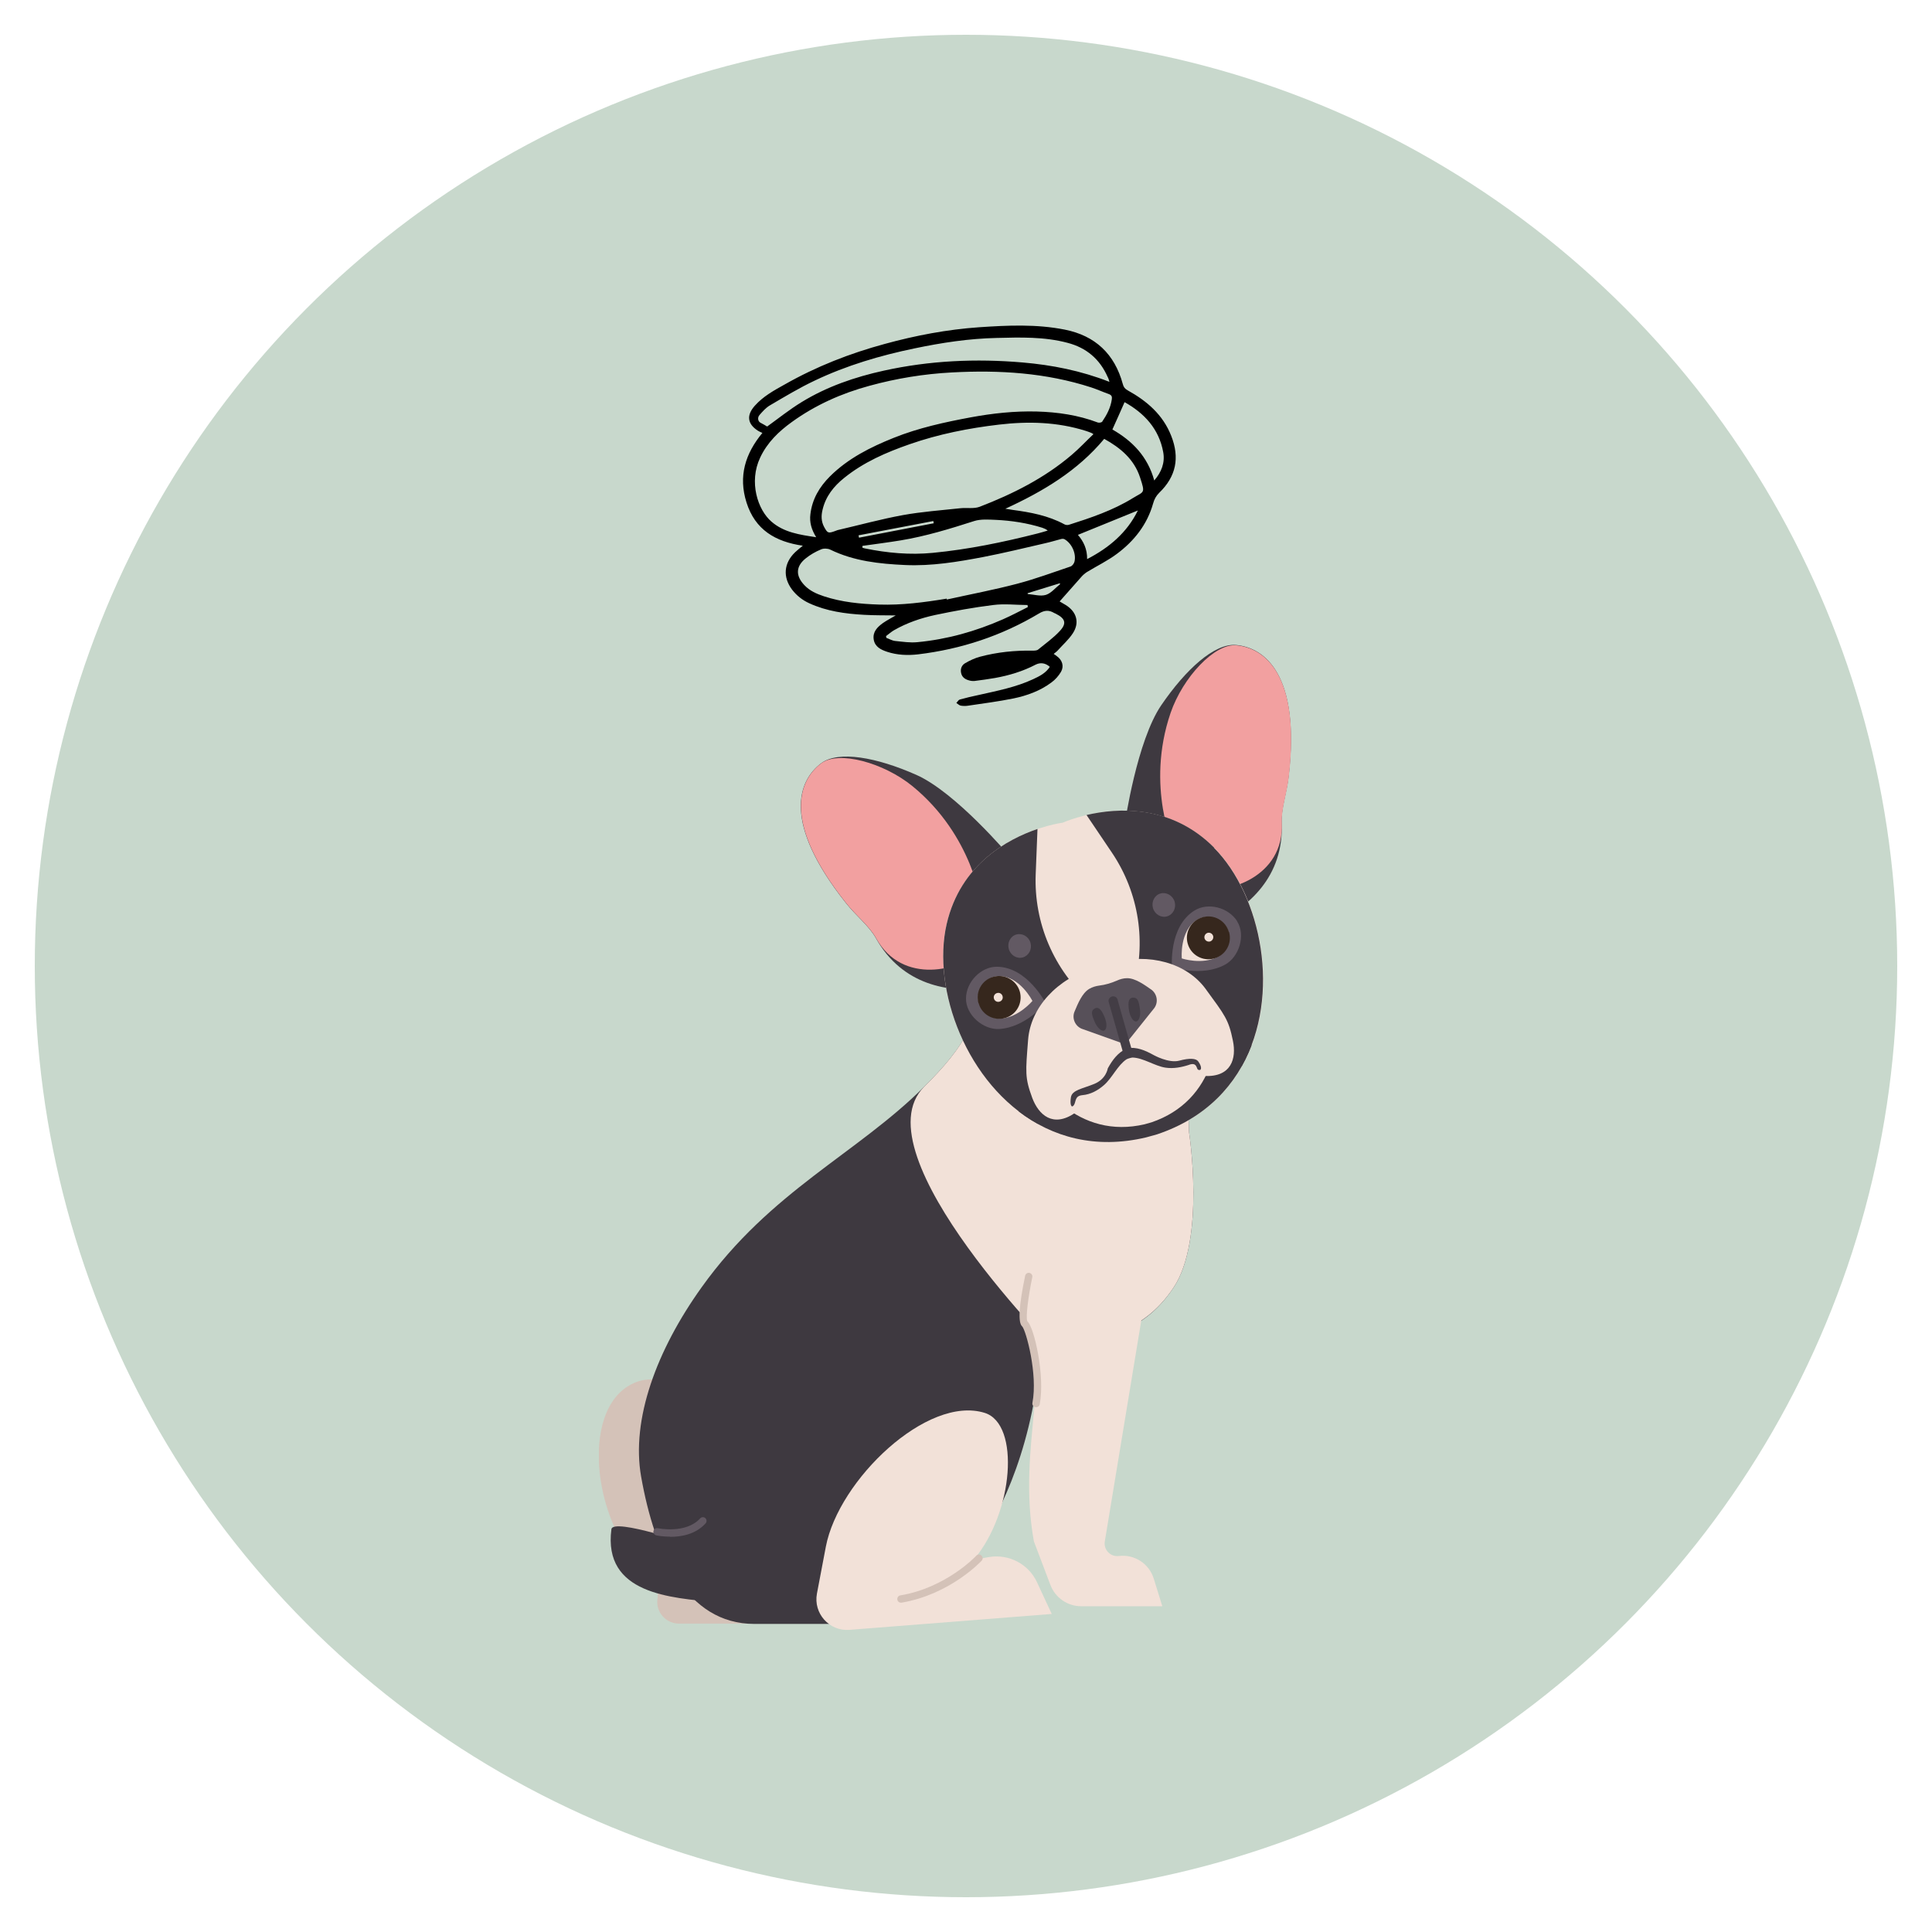
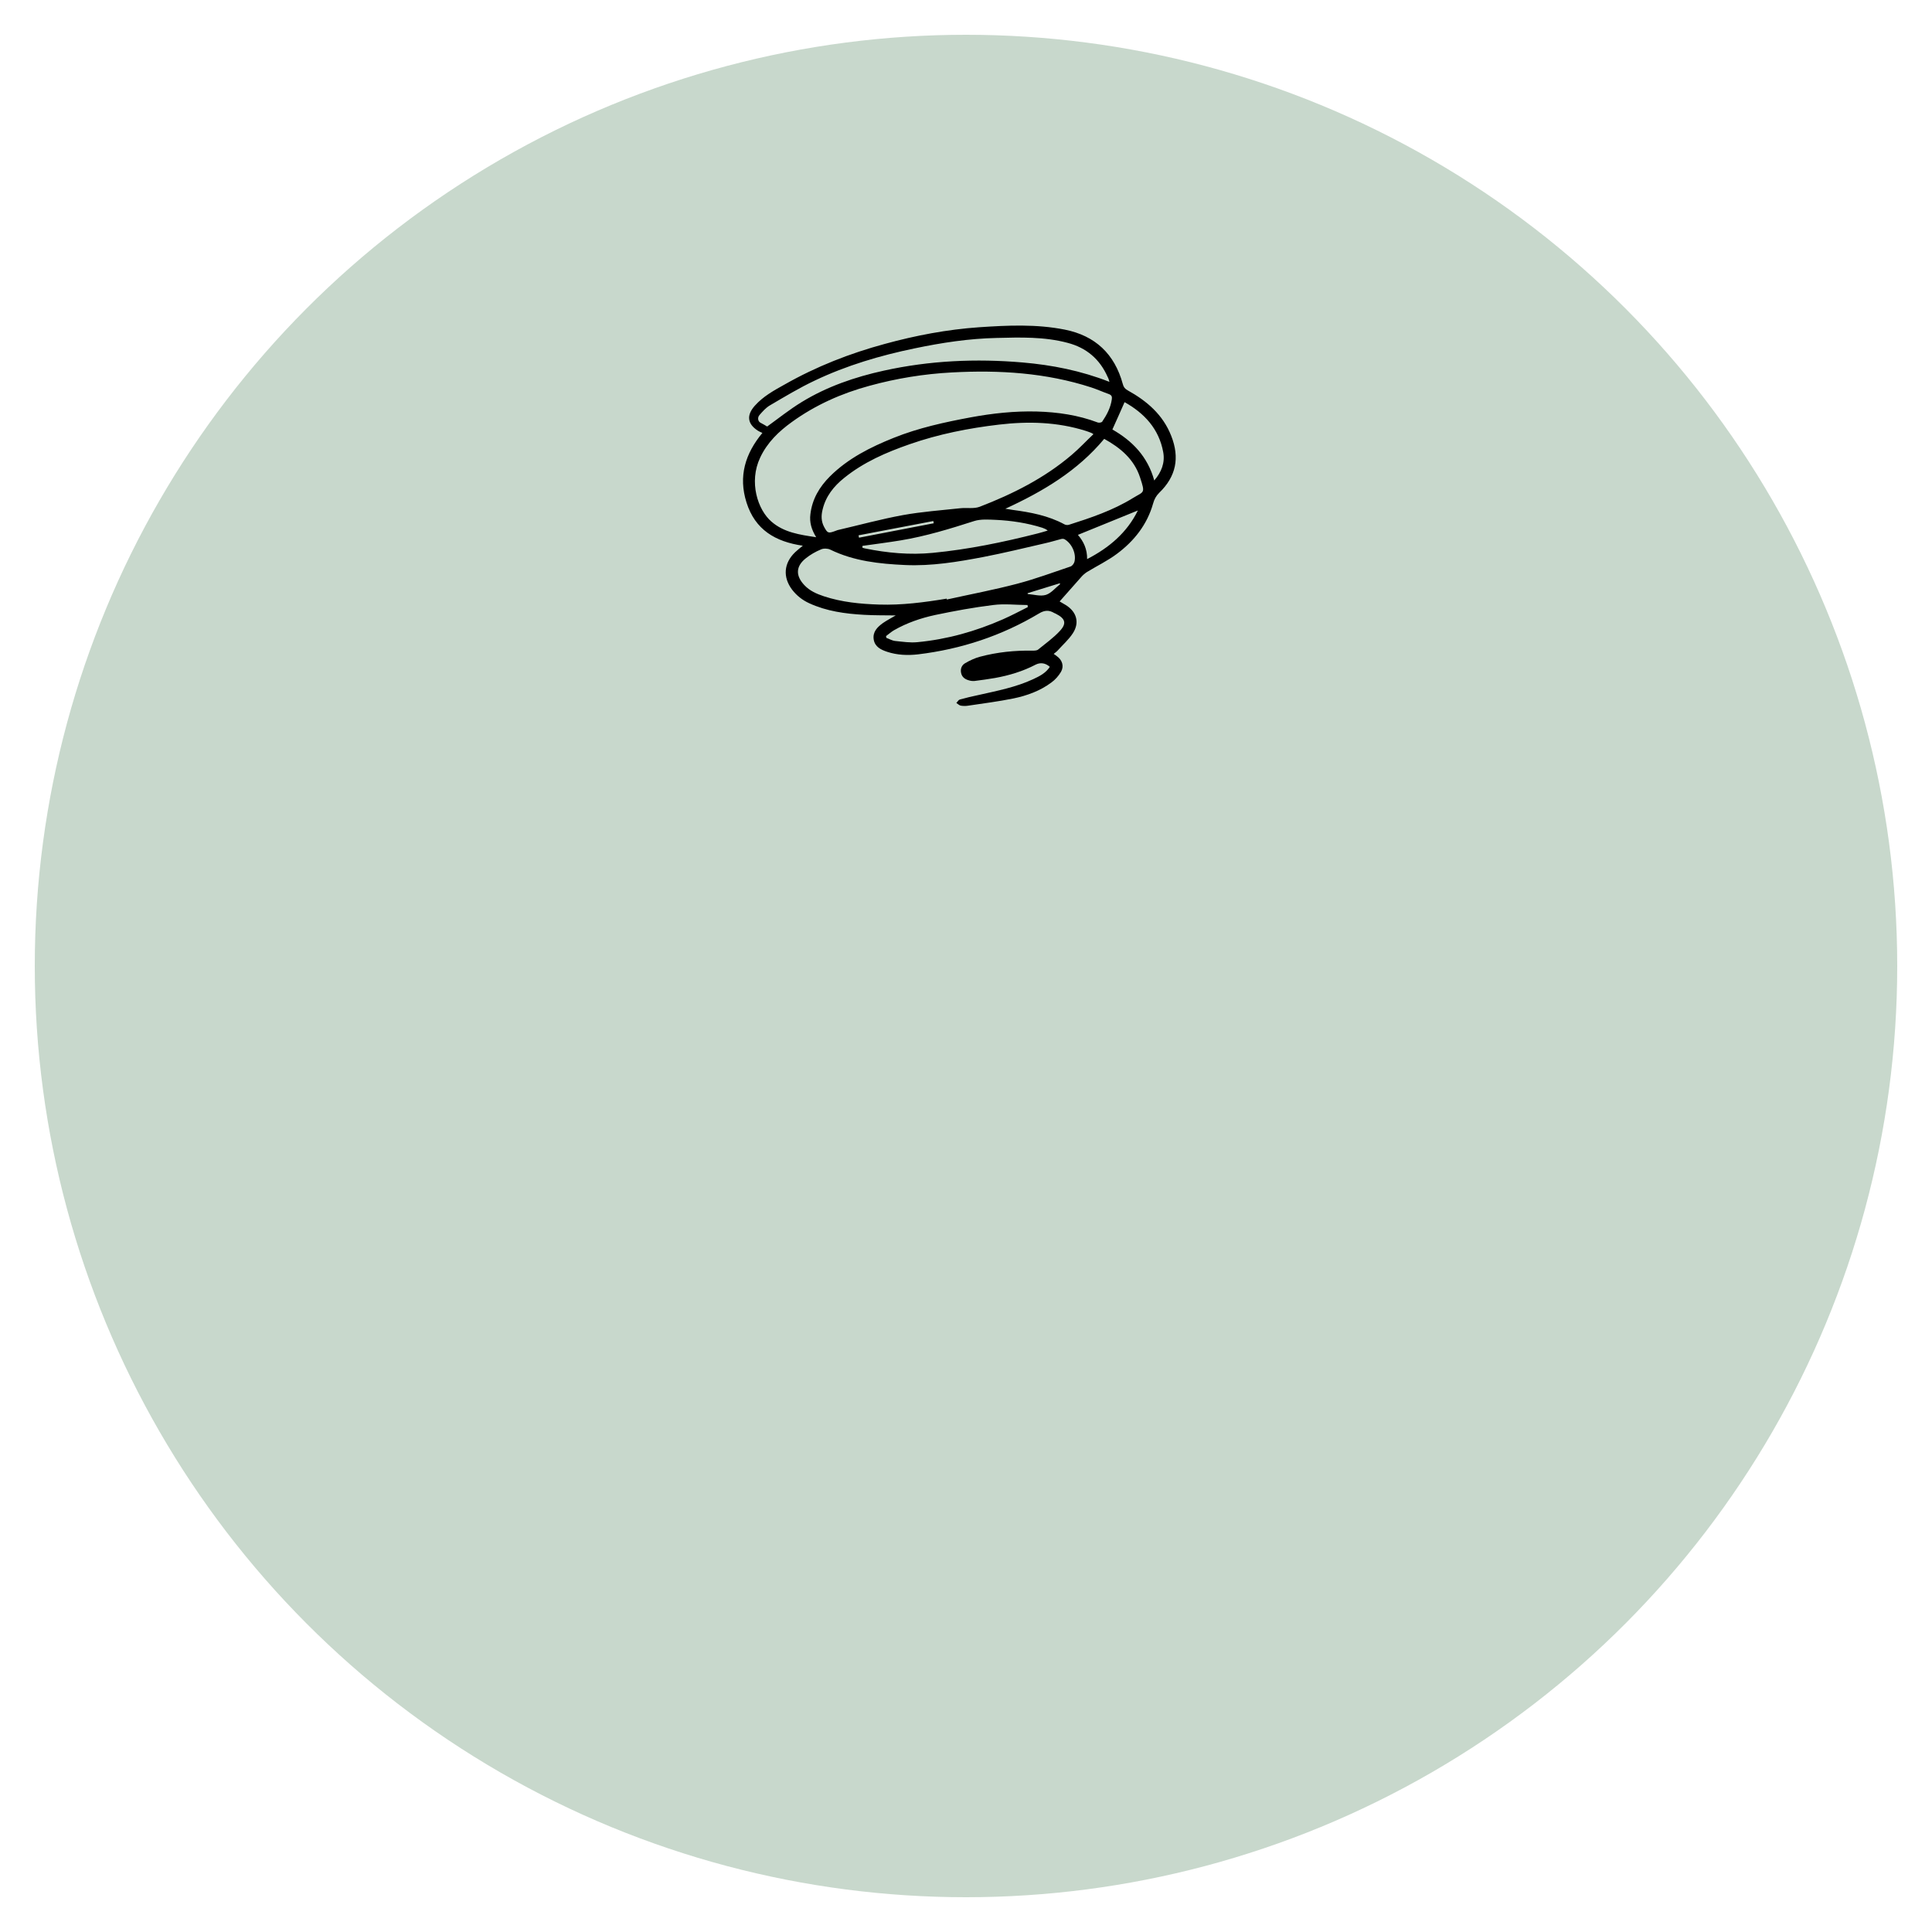
<svg xmlns="http://www.w3.org/2000/svg" viewBox="0 0 130 130" data-name="Calque 1" id="Calque_1">
  <defs>
    <style>
      .cls-1 {
        fill: none;
      }

      .cls-2 {
        fill: #575059;
      }

      .cls-3 {
        fill: #f2a0a0;
      }

      .cls-4 {
        fill: #625963;
      }

      .cls-5 {
        fill: #3e3940;
      }

      .cls-6 {
        fill: #f2e1d8;
      }

      .cls-7 {
        fill: #433d45;
      }

      .cls-8 {
        fill: #d4c2b8;
      }

      .cls-9 {
        fill: #c8d8cc;
      }

      .cls-10 {
        clip-path: url(#clippath-1);
      }

      .cls-11 {
        fill: #36271d;
      }

      .cls-12 {
        clip-path: url(#clippath);
      }
    </style>
    <clipPath id="clippath">
-       <rect height="66.27" width="46.57" y="43.4" x="40.3" class="cls-1" />
-     </clipPath>
+       </clipPath>
    <clipPath id="clippath-1">
      <rect height="66.27" width="46.57" y="43.4" x="40.3" class="cls-1" />
    </clipPath>
  </defs>
  <circle r="62.66" cy="65" cx="65" class="cls-9" />
  <g data-name="Objet dynamique vectoriel" id="Objet_dynamique_vectoriel">
    <g class="cls-12">
      <g class="cls-10">
        <path d="M44.24,106.43s.04.91,0,1.15c-.13.88.56,1.67,1.45,1.67h5.57l-4.18-14.73s-2.4-2.79-4.85-1.23c-3.37,2.14-2.13,10.31,2,13.15" class="cls-8" />
        <path d="M79.86,71.84l.15,4.36s1.12,7.21-1.05,10.45c-2.73,4.08-5.93,2.7-9.15,6.19-1.66,11.99-8.89,16.43-8.89,16.43h-10.16c-4.58,0-6.71-4.76-7.62-9.91-.68-3.85,1.04-8.51,4.07-12.74,4.64-6.49,10.45-8.98,14.99-13.51,2.61-2.6,4.14-4.74,3.76-8.87l13.91,7.59Z" class="cls-5" />
-         <path d="M71.46,91.36c2.64-1.66,5.28-1.4,7.5-4.71,2.17-3.24,1.05-10.45,1.05-10.45l-.15-4.36-13.91-7.59c.38,4.13-1.15,6.27-3.76,8.87-4.54,4.52,9.26,18.24,9.26,18.24" class="cls-6" />
-         <path d="M77.01,87.55l-2.67,16.17c-.09.56.38,1.05.94.98,1.04-.13,2.03.5,2.35,1.51l.58,1.87h-5.46c-.92,0-1.74-.57-2.07-1.43l-1.11-2.93c-1.18-6.48,1.43-11.52-.79-15.42l8.23-.74Z" class="cls-6" />
        <path d="M69.78,106.47c-.57-1.23-1.89-1.92-3.23-1.7l-1.03.18c2.68-3.17,3.14-9.13.74-9.88-3.87-1.21-9.83,4.51-10.69,9l-.6,3.16c-.25,1.33.83,2.54,2.18,2.44l13.62-1.07-.99-2.13Z" class="cls-6" />
        <path d="M75.7,55.35s.8-5.5,2.44-7.9c1.64-2.4,3.58-4.18,5.03-4.05,1.93.17,4.34,2,3.54,8.85-.13,1.14-.51,2.15-.47,3.09.18,3.68-2.31,5.73-4.38,6.7l-6.16-6.7Z" class="cls-5" />
-         <path d="M79.01,57.12s-1.95-4.18-.24-9.16c.82-2.38,2.96-4.67,4.41-4.54,1.93.17,4.34,2,3.54,8.85-.13,1.14-.51,2.15-.47,3.09.18,3.68-3.76,4.84-5.41,4.4l-1.83-2.63Z" class="cls-3" />
        <path d="M67.9,57.57s-3.58-4.25-6.24-5.43c-2.66-1.18-5.24-1.66-6.41-.78-1.55,1.17-2.63,3.99,1.66,9.39.71.9,1.57,1.55,2.03,2.38,1.79,3.22,4.98,3.65,7.25,3.39l1.7-8.94Z" class="cls-5" />
        <path d="M66.02,60.82s-.54-4.58-4.62-7.92c-1.95-1.59-4.98-2.41-6.14-1.54-1.55,1.17-2.63,3.99,1.66,9.39.71.9,1.57,1.55,2.03,2.38,1.79,3.22,5.75,2.13,6.92.89l.16-3.2Z" class="cls-3" />
        <path d="M71.5,55.36s5.88-2.67,10.2,1.69c4.55,4.58,5.37,16.21-3.85,19.28l-.72.2c-9.46,2.24-14.88-8.07-13.43-14.36,1.38-5.98,7.78-6.81,7.78-6.81h.02Z" class="cls-6" />
        <path d="M68.55,74.79c2.24,1.71,5.14,2.56,8.58,1.74l.72-.2c3.35-1.12,5.37-3.37,6.37-6-6.04-1.36-11.26.12-15.67,4.47" class="cls-5" />
        <path d="M71.54,74.4c1.44,1.16,3.3,1.76,5.48,1.25l.46-.13c2.12-.72,3.39-2.2,4-3.95-3.86-.97-7.17-.03-9.93,2.83" class="cls-6" />
        <path d="M81.7,57.04c-2.92-2.94-6.54-2.68-8.59-2.2l1.7,2.52c1.84,2.72,2.36,6.11,1.41,9.25l-.1.34,7.44,4.78c2.68-4.77,1.32-11.46-1.87-14.68" class="cls-5" />
        <path d="M73.63,67.66l-.26-.23c-2.46-2.17-3.81-5.33-3.68-8.61l.12-3.04c-2,.68-5.18,2.37-6.11,6.39-1.02,4.42,1.36,10.81,6.13,13.45l3.8-7.96Z" class="cls-5" />
        <path d="M83.24,61.99c.6.94.13,2.41-.81,2.92-1.56.85-3.57.17-3.57.17,0,0-.24-2.72,1.51-3.81.91-.57,2.28-.22,2.88.72" class="cls-4" />
        <path d="M82.52,62.38c.41.64.09,1.64-.56,1.99-1.07.58-2.44.12-2.44.12,0,0-.17-1.86,1.03-2.6.62-.39,1.56-.15,1.97.49" class="cls-6" />
        <path d="M82.69,62.71c-.22-.77-1.02-1.21-1.78-.99-.77.22-1.21,1.02-.99,1.78.22.77,1.02,1.21,1.79.99.77-.22,1.21-1.02.99-1.78" class="cls-11" />
        <path d="M81.63,62.98c-.05-.16-.21-.25-.37-.21-.16.05-.25.21-.21.37.05.16.21.25.37.21.16-.05.25-.21.21-.37" class="cls-6" />
        <path d="M65,67.19c-.01,1.11,1.16,2.11,2.23,2.05,1.77-.1,3.13-1.74,3.13-1.74,0,0-1.23-2.44-3.29-2.45-1.07,0-2.06,1.02-2.07,2.13" class="cls-4" />
        <path d="M65.81,67.14c0,.76.79,1.44,1.52,1.4,1.21-.07,2.14-1.19,2.14-1.19,0,0-.84-1.67-2.25-1.67-.73,0-1.4.69-1.41,1.46" class="cls-6" />
        <path d="M65.84,67.51c-.22-.77.23-1.57.99-1.78.77-.22,1.57.23,1.79.99.22.77-.23,1.57-.99,1.78-.77.22-1.57-.23-1.78-.99" class="cls-11" />
        <path d="M66.88,67.19c-.05-.16.05-.33.21-.37.16-.05.33.05.37.21.05.16-.05.33-.21.37-.16.05-.33-.05-.37-.21" class="cls-6" />
        <path d="M81.13,66.55c-1.27-1.75-3.82-2.46-6.29-1.76l-1.24.35c-2.47.7-4.25,2.66-4.42,4.81-.17,2.2-.23,2.55.28,3.93.43,1.14,1.39,2.02,2.87,1.01,1.72-1.17,2.16-2.04,3.95-2.7,1.88-.38,2.71.12,4.78.21,1.79.08,2.15-1.17,1.9-2.37-.29-1.43-.53-1.7-1.83-3.48" class="cls-6" />
        <path d="M77.47,66.59c-.46-.32-1.07-.77-1.63-.77-.25,0-.48.07-.68.16-.39.17-.79.29-1.21.34-.21.03-.44.09-.66.22-.48.29-.76.99-.98,1.51-.2.45.02.98.47,1.17l2.94,1.05,1.95-2.44c.29-.4.19-.96-.21-1.25" class="cls-2" />
        <path d="M76.7,67.87c.07.44-.04.82-.24.86-.2.03-.42-.3-.49-.74-.07-.44-.07-.82.24-.86.37-.04.42.3.49.74" class="cls-7" />
-         <path d="M73.65,68.74c.17.41.46.68.65.6.19-.08.2-.48.03-.89s-.37-.74-.65-.6c-.33.16-.2.48-.03.89" class="cls-7" />
        <path d="M76.15,70.62l-.96-3.38c-.04-.15-.21-.23-.37-.19-.16.05-.26.21-.22.36l.96,3.38.59-.17Z" class="cls-7" />
        <path d="M80.01,71.65c-.52.17-1.05.27-1.59.19-.72-.11-1.49-.66-2.21-.68-.08,0-.35.08-.41.12-.6.4-.97,1.26-1.51,1.73-.41.36-.9.63-1.45.68-.54.05-.42.43-.58.67-.17.24-.28-.04-.2-.53.08-.49.78-.57,1.58-.9s.9-1.04.9-1.04c.32-.58.67-1.05,1.25-1.33,0,0,.02-.02.03-.03.67-.1,1.22.14,1.82.47,0,0,1.01.56,1.71.37.7-.19,1.13-.15,1.27.04.29.4.23.67,0,.57-.12-.05-.06-.52-.59-.34" class="cls-7" />
        <path d="M69.34,63.44c.12.43-.11.86-.51.98-.4.12-.83-.14-.95-.56-.12-.43.11-.87.51-.98.4-.11.83.14.95.56" class="cls-4" />
        <path d="M79.04,60.68c.12.43-.11.86-.51.98-.4.12-.83-.14-.95-.56-.12-.43.11-.87.51-.98.4-.11.83.14.95.56" class="cls-4" />
        <path d="M46.75,104s-5.51-1.9-5.61-1.1c-.57,4.37,4.01,4.61,7.02,4.91,3.01.3-1.4-3.81-1.4-3.81" class="cls-5" />
        <path d="M60.62,107.84c-.12,0-.22-.08-.24-.21-.02-.13.07-.26.2-.28,3.08-.51,5.09-2.64,5.11-2.67.09-.1.25-.11.35-.01.1.09.11.25.01.35-.09.09-2.14,2.27-5.39,2.82-.01,0-.03,0-.04,0" class="cls-8" />
        <path d="M69.71,94.68s-.03,0-.05,0c-.13-.03-.22-.15-.19-.29.37-1.92-.43-4.86-.69-5.14-.29-.24-.22-1.39.2-3.41.03-.13.16-.22.29-.19.13.03.22.16.19.29-.26,1.24-.46,2.72-.33,2.97.45.37,1.2,3.66.83,5.58-.02.12-.13.2-.24.2" class="cls-8" />
        <path d="M45.1,103.4c-.52,0-.91-.08-.94-.09-.13-.03-.22-.16-.19-.29.03-.13.16-.22.29-.19.02,0,1.89.4,2.85-.66.09-.1.25-.11.35-.02.1.09.11.25.02.35-.67.75-1.65.91-2.38.91" class="cls-4" />
      </g>
    </g>
  </g>
  <path d="M54.02,36.72c-1.85-.27-3.21-1.07-3.79-2.91-.56-1.77-.08-3.29,1.07-4.68-.11-.05-.21-.09-.29-.14-.72-.46-.8-1.04-.22-1.69.56-.63,1.29-1.03,2.01-1.43,2.13-1.21,4.38-2.09,6.74-2.73,2.08-.57,4.19-.97,6.34-1.12,1.92-.13,3.86-.22,5.77.16,2.05.41,3.35,1.64,3.9,3.66.05.2.14.32.32.42,1.3.72,2.38,1.64,2.94,3.07.58,1.47.33,2.73-.81,3.83-.21.21-.33.43-.41.72-.4,1.42-1.28,2.53-2.44,3.39-.63.47-1.34.81-2.01,1.22-.14.09-.28.21-.39.34-.48.54-.96,1.09-1.45,1.64.1.06.26.15.41.24.73.45.95,1.18.48,1.9-.28.43-.68.78-1.03,1.17-.07.08-.16.13-.26.22.09.06.15.1.21.15.37.26.5.68.28,1.06-.16.27-.39.53-.64.71-.76.57-1.65.89-2.57,1.08-.99.2-2,.33-3.01.48-.17.03-.36.03-.53,0-.1-.02-.19-.12-.29-.18.08-.08.14-.2.23-.23.43-.12.86-.22,1.29-.31,1.24-.28,2.49-.52,3.65-1.06.43-.2.85-.41,1.12-.83-.29-.26-.63-.31-.95-.15-.86.45-1.79.73-2.74.9-.45.08-.91.14-1.37.2-.12.01-.26,0-.38-.04-.26-.07-.47-.21-.53-.5-.06-.29.05-.53.28-.66.31-.18.65-.34.99-.43,1.16-.31,2.34-.43,3.54-.41.12,0,.28,0,.37-.07.5-.41,1.04-.79,1.47-1.26.47-.51.36-.83-.27-1.15-.03-.02-.07-.03-.11-.05-.35-.21-.65-.2-1.03.03-2.51,1.5-5.23,2.4-8.14,2.75-.7.08-1.4.05-2.07-.17-.42-.14-.83-.33-.91-.83-.08-.51.24-.83.61-1.1.27-.19.57-.34.87-.52-.72-.01-1.42,0-2.12-.04-1.27-.07-2.53-.24-3.7-.78-.46-.21-.84-.51-1.15-.91-.64-.85-.56-1.79.2-2.52.15-.14.31-.27.52-.44ZM54.92,36.15c-.32-.52-.46-1.01-.39-1.55.12-1.02.61-1.84,1.32-2.55,1.22-1.21,2.72-1.96,4.29-2.59,1.67-.67,3.42-1.05,5.19-1.38,1.47-.27,2.95-.43,4.44-.39,1.4.04,2.78.24,4.1.74.08.03.25,0,.29-.05.31-.46.57-.94.65-1.5.03-.19-.01-.29-.19-.36-.4-.14-.79-.32-1.19-.45-3.05-.99-6.19-1.18-9.37-1.01-1.89.1-3.74.4-5.56.9-1.88.51-3.63,1.29-5.21,2.43-.89.64-1.66,1.38-2.14,2.4-.78,1.65-.16,3.52.76,4.31.84.73,1.89.88,3.02,1.05ZM73.57,29.21c-.09-.06-.13-.08-.16-.09-.12-.05-.24-.09-.36-.13-1.91-.6-3.86-.65-5.82-.42-2.05.24-4.07.64-6.02,1.32-1.58.55-3.1,1.21-4.41,2.27-.7.56-1.24,1.24-1.45,2.13-.1.4-.1.8.11,1.18.22.4.27.43.71.27.06-.02.13-.05.19-.07,1.47-.34,2.92-.74,4.4-1.01,1.27-.23,2.56-.32,3.84-.46.44-.05.92.05,1.32-.1,2.23-.86,4.36-1.93,6.19-3.49.51-.43.96-.92,1.47-1.4ZM63.69,40.26l.02.08c1.58-.35,3.17-.65,4.73-1.06,1.22-.32,2.4-.76,3.59-1.16.12-.04.24-.2.27-.33.13-.54-.18-1.22-.66-1.5-.06-.04-.17-.04-.24-.02-.35.09-.7.2-1.06.28-1.39.32-2.78.66-4.18.93-1.73.33-3.48.62-5.25.54-1.74-.08-3.45-.26-5.05-1.04-.17-.08-.45-.09-.62-.01-.36.15-.71.35-1.01.59-.69.54-.71,1.18-.1,1.82.36.38.82.58,1.3.74,1.21.4,2.46.52,3.72.56,1.53.05,3.05-.15,4.56-.4ZM74.65,25.69c-.03-.1-.04-.13-.05-.17-.02-.06-.04-.11-.07-.16-.53-1.2-1.43-1.96-2.69-2.29-1.57-.42-3.18-.37-4.78-.33-1.86.04-3.69.32-5.51.7-2.32.48-4.59,1.15-6.73,2.17-1.04.49-2.03,1.09-3.02,1.67-.26.15-.48.4-.69.64-.17.19-.1.45.07.53.16.08.32.18.44.25.75-.54,1.51-1.15,2.33-1.65,1.7-1.04,3.57-1.68,5.52-2.11,3.09-.68,6.2-.82,9.34-.55,1.98.17,3.91.55,5.83,1.3ZM67.63,34.23c.23.03.37.06.51.08,1.2.16,2.39.38,3.48.97.08.05.22.06.31.03,1.48-.47,2.96-.97,4.29-1.79.76-.47.86-.28.49-1.4-.4-1.22-1.32-1.99-2.41-2.59-1.79,2.15-4.1,3.53-6.67,4.71ZM58.03,36.74s0,.07,0,.11c.05.02.1.04.16.05,1.51.31,3.04.45,4.58.3,2.38-.23,4.71-.71,7.03-1.3.24-.06.47-.13.7-.2-.13-.1-.25-.15-.37-.19-1.02-.32-2.07-.48-3.13-.53-.48-.02-1.01-.06-1.45.08-1.62.52-3.25,1.02-4.94,1.3-.85.14-1.72.25-2.57.37ZM59.62,42.8s.01.08.02.12c.2.07.39.19.6.21.5.05,1,.13,1.49.08,2.01-.19,3.92-.73,5.76-1.54.57-.25,1.11-.54,1.67-.82,0-.05-.02-.09-.02-.14-.77,0-1.55-.1-2.31,0-1.31.16-2.61.4-3.9.67-.97.21-1.91.53-2.78,1.03-.19.11-.35.26-.53.39ZM77.66,32.34c.5-.58.74-1.21.61-1.92-.29-1.58-1.29-2.63-2.6-3.36-.27.62-.54,1.22-.82,1.84,1.35.77,2.38,1.83,2.82,3.44ZM76.56,34.35c-1.35.55-2.68,1.09-4.03,1.64.38.44.63.96.62,1.63,1.49-.77,2.68-1.78,3.41-3.26ZM62.83,35.22c-.01-.05-.02-.1-.03-.16-1.68.32-3.36.64-5.03.96.01.05.02.11.03.16l5.03-.97ZM69.15,39.9s0,.05,0,.07c.41.03.85.17,1.22.06.36-.11.65-.48.97-.73-.01-.02-.03-.04-.04-.05-.71.22-1.42.44-2.14.66Z" />
</svg>